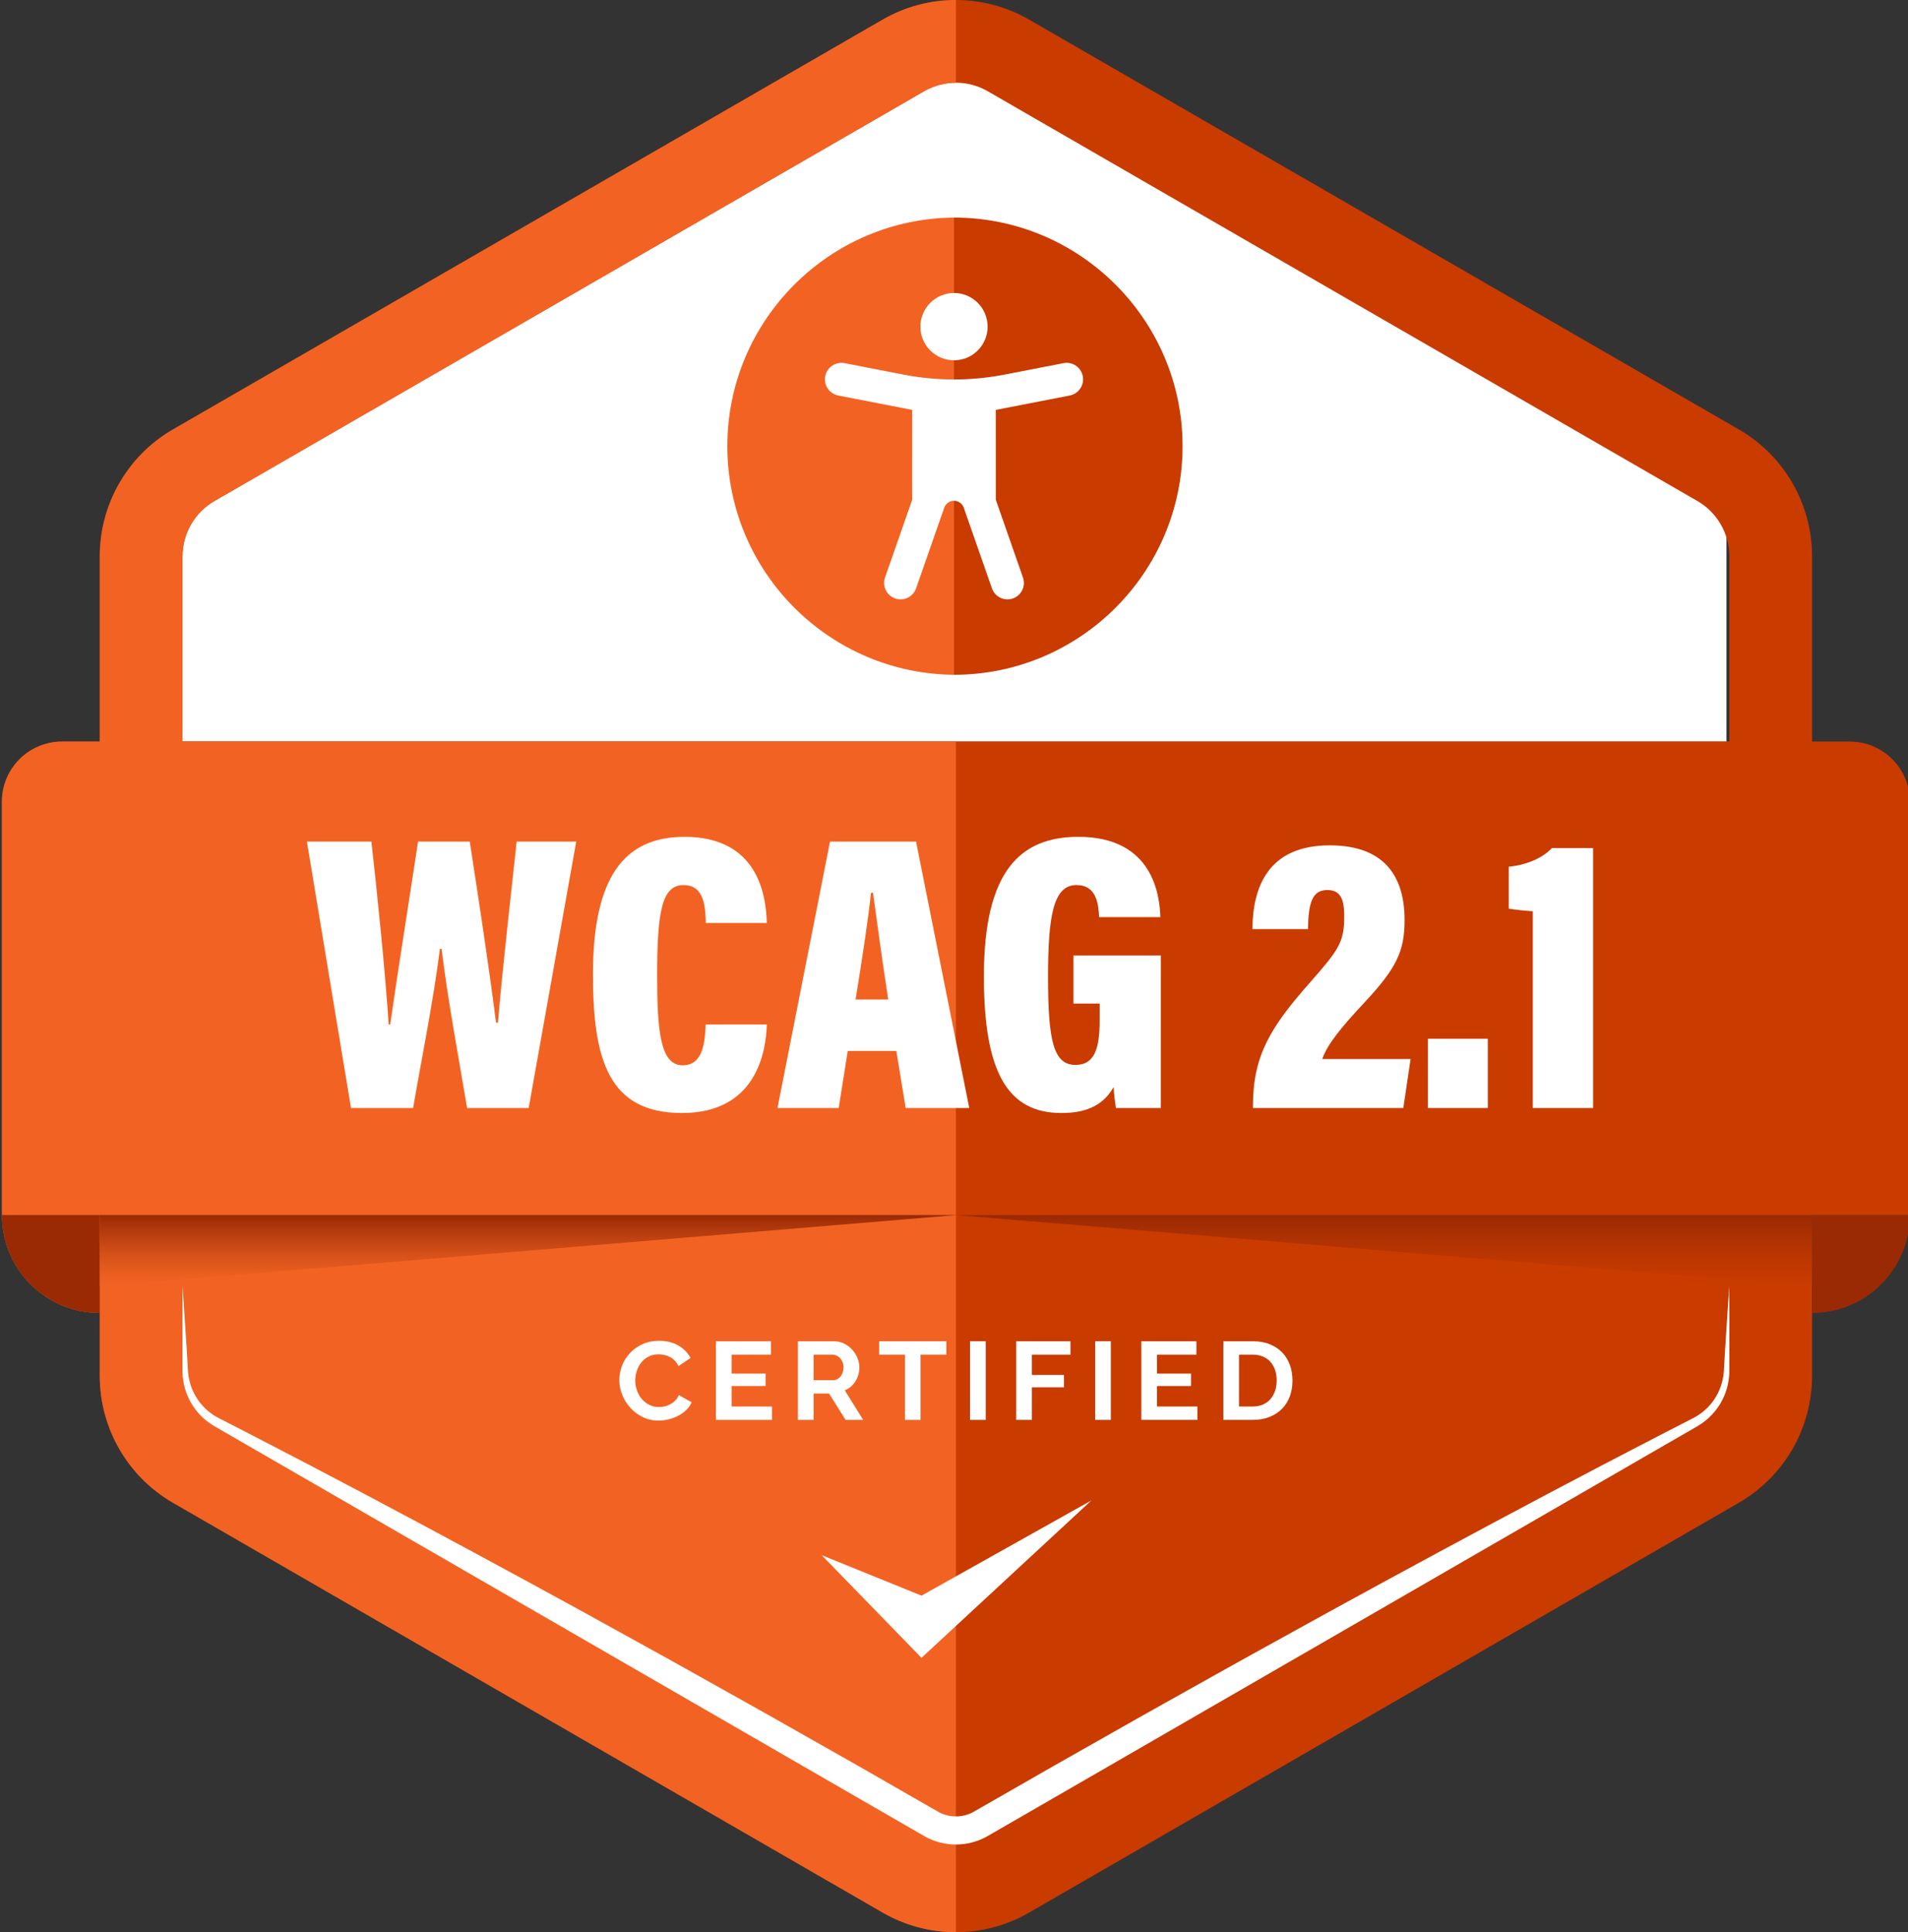
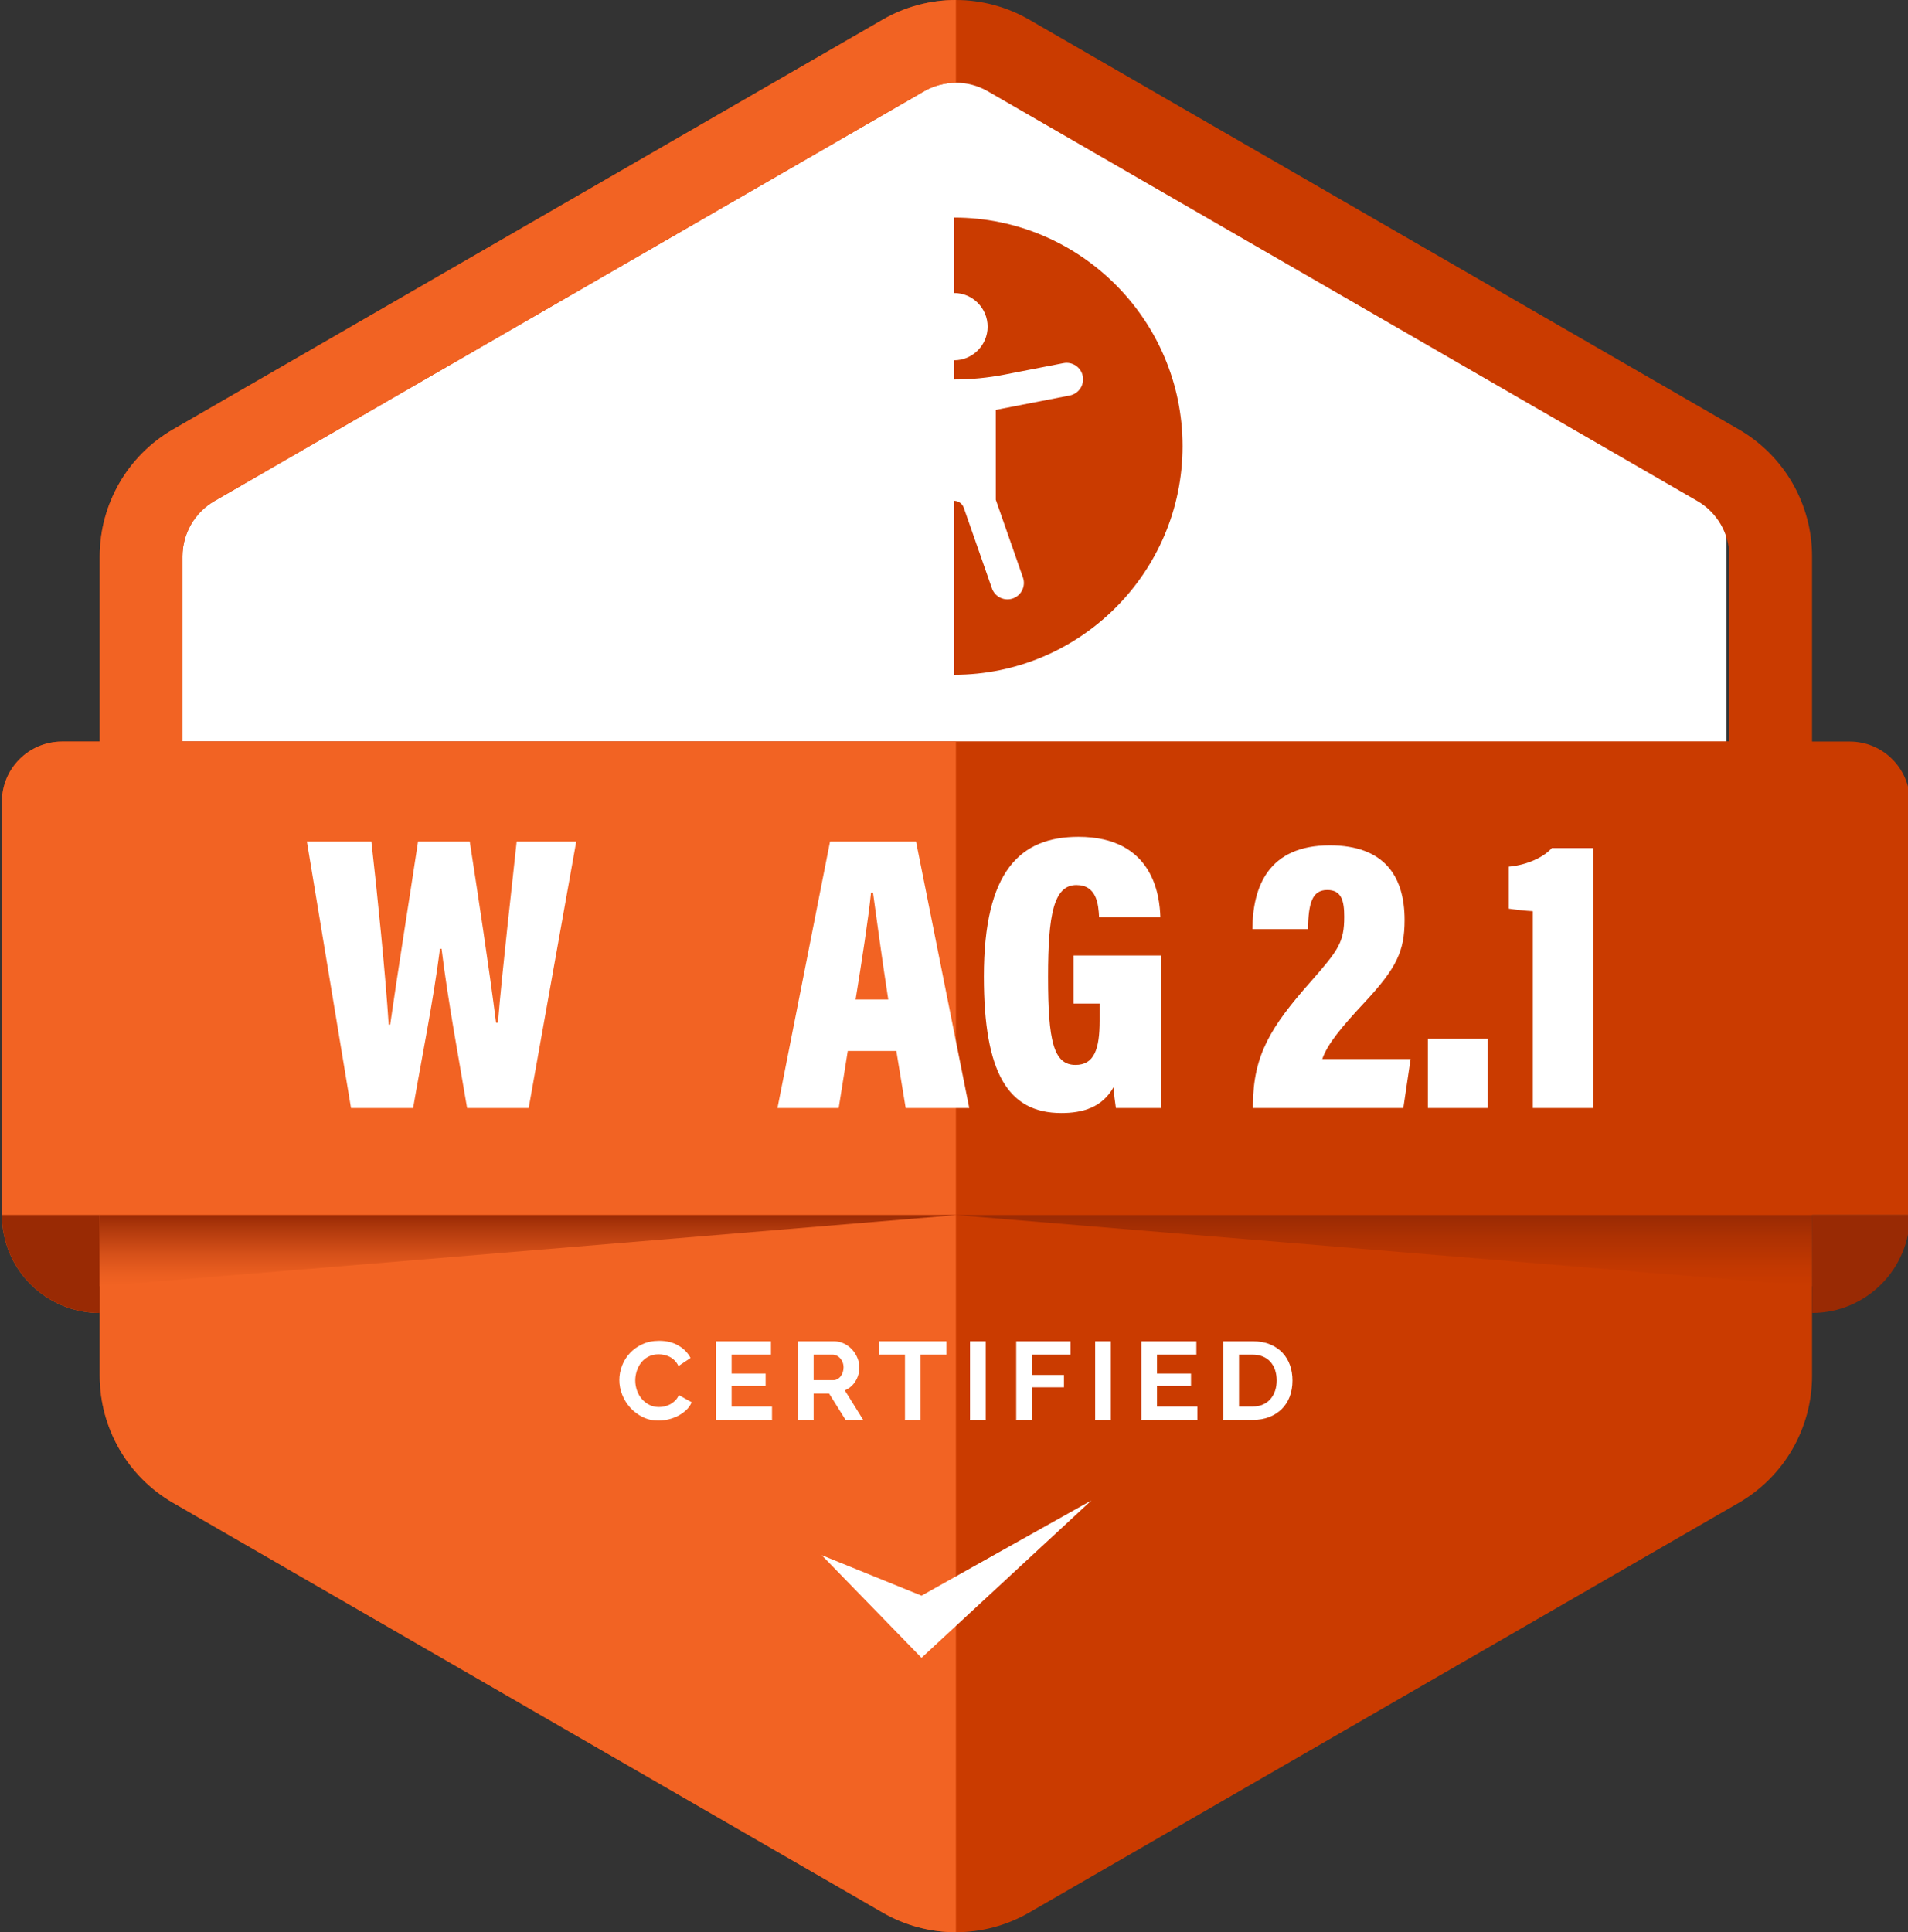
<svg xmlns="http://www.w3.org/2000/svg" version="1.0" id="Layer_2" x="0px" y="0px" viewBox="0 0 1499.5 1518.26" style="enable-background:new 0 0 1499.5 1518.26;" xml:space="preserve">
  <rect x="0" y="0" width="1499.5" height="1518.26" fill="#333333" stroke="none" />
  <style type="text/css">
	.st0{fill:#FFFFFF;}
	.st1{fill:#CA3B00;}
	.st2{fill:#F26323;}
	.st3{fill-rule:evenodd;clip-rule:evenodd;fill:#FFFFFF;}
	.st4{fill:#992A04;}
	.st5{fill:url(#SVGID_1_);}
	.st6{fill:url(#SVGID_00000179627956731535202820000018280117230231741094_);}
</style>
  <polygon class="st0" points="1356.85,1083.79 748.25,1435.17 139.65,1083.79 139.65,381.03 748.25,29.66 1356.85,381.03 " />
  <g>
    <path class="st1" d="M1366.54,337.43L808.81,15.42C791,5.14,771.13,0,751.25,0c-19.88,0-39.75,5.14-57.56,15.42L135.96,337.43   C100.34,357.99,78.4,396,78.4,437.13v644c0,41.13,21.94,79.14,57.56,99.7l557.73,322.01c17.81,10.28,37.68,15.42,57.56,15.42   c19.88,0,39.75-5.14,57.56-15.42l557.73-322.01c35.62-20.56,57.56-58.57,57.56-99.7v-644C1424.1,396,1402.16,357.99,1366.54,337.43   z M1359.1,582.7H143.4V437.13c0-17.85,9.6-34.49,25.05-43.4L726.19,71.71c7.6-4.39,16.27-6.71,25.06-6.71   c8.79,0,17.45,2.32,25.06,6.72l557.73,322c15.46,8.92,25.06,25.56,25.06,43.41V582.7z" />
    <path class="st2" d="M751.25,954.76v563.5c-19.88,0-39.75-5.14-57.56-15.42l-557.73-322.01c-35.62-20.56-57.56-58.57-57.56-99.7   v-49.46c-42.47,0-76.9-34.43-76.9-76.91H751.25z" />
    <path class="st1" d="M1501,629.96v324.8H1.5v-324.8c0-26.1,21.16-47.26,47.26-47.26h1404.98C1479.84,582.7,1501,603.86,1501,629.96   z" />
    <path class="st2" d="M143.4,437.13V582.7h607.85v372.06H1.5v-324.8c0-26.1,21.16-47.26,47.26-47.26H78.4V437.13   c0-41.13,21.94-79.14,57.56-99.7L693.69,15.42C711.5,5.14,731.37,0,751.25,0v65c-8.79,0-17.46,2.32-25.06,6.71L168.45,393.73   C153,402.64,143.4,419.28,143.4,437.13z" />
    <g>
      <polygon class="st3" points="645.75,1221.99 724.21,1253.81 857.77,1178.96 724.21,1302.65   " />
    </g>
    <g>
      <path class="st0" d="M533.49,1096.22c-0.72,1.69-1.66,3.12-2.86,4.31c-1.19,1.19-2.49,2.16-3.88,2.92    c-1.41,0.75-2.88,1.3-4.43,1.65c-1.56,0.35-3.05,0.52-4.47,0.52c-2.74,0-5.26-0.57-7.56-1.74c-2.29-1.16-4.26-2.7-5.89-4.61    c-1.65-1.92-2.91-4.14-3.8-6.66c-0.9-2.53-1.35-5.15-1.35-7.88c0-2.44,0.39-4.89,1.17-7.36c0.77-2.46,1.92-4.67,3.44-6.61    c1.52-1.95,3.42-3.53,5.72-4.75c2.3-1.22,4.99-1.83,8.09-1.83c1.43,0,2.88,0.16,4.37,0.48s2.93,0.83,4.3,1.52    c1.37,0.7,2.65,1.64,3.85,2.83c1.19,1.19,2.2,2.66,3.04,4.4l9.47-6.36c-2.08-4-5.26-7.25-9.52-9.75    c-4.26-2.49-9.31-3.74-15.16-3.74c-4.94,0-9.35,0.9-13.23,2.7c-3.87,1.8-7.14,4.15-9.82,7.05c-2.7,2.9-4.73,6.2-6.13,9.88    c-1.4,3.69-2.1,7.42-2.1,11.19c0,3.95,0.76,7.82,2.27,11.62c1.52,3.81,3.65,7.2,6.36,10.19c2.71,2.99,5.93,5.41,9.7,7.27    c3.75,1.86,7.89,2.79,12.42,2.79c2.55,0,5.19-0.32,7.87-0.96c2.67-0.64,5.19-1.57,7.55-2.79c2.35-1.22,4.47-2.71,6.34-4.48    c1.89-1.77,3.33-3.82,4.35-6.14L533.49,1096.22z" />
      <path class="st0" d="M574.97,1105.19v-16.11h26.73v-9.75h-26.73v-14.89h30.93v-10.53h-43.26v61.81h44.07v-10.53H574.97z" />
      <path class="st0" d="M663.92,1092.48c3.52-1.45,6.3-3.82,8.35-7.1c2.06-3.28,3.09-6.92,3.09-10.92c0-2.5-0.5-4.98-1.52-7.45    c-1.01-2.46-2.41-4.67-4.2-6.62c-1.79-1.94-3.92-3.51-6.39-4.7c-2.48-1.19-5.17-1.78-8.09-1.78h-28.07v61.81h12.34V1095h12.15    l12.96,20.72h13.86L663.92,1092.48z M662.3,1078.37c-0.41,1.22-0.97,2.28-1.69,3.18c-0.71,0.9-1.57,1.61-2.56,2.13    c-0.97,0.53-2.04,0.79-3.16,0.79h-15.46v-20.03h14.92c1.08,0,2.14,0.25,3.17,0.74c1.05,0.5,1.97,1.19,2.77,2.09    c0.81,0.9,1.45,1.96,1.93,3.18c0.48,1.22,0.72,2.56,0.72,4.01C662.94,1075.85,662.73,1077.15,662.3,1078.37z" />
      <path class="st0" d="M690.92,1053.91v10.53h20.29v51.28h12.25v-51.28h20.29v-10.53H690.92z" />
      <path class="st0" d="M762.34,1053.91v61.81h12.34v-61.81H762.34z" />
      <path class="st0" d="M841.27,1064.44v-10.53h-42.63v61.81h12.33v-25.59h25.21v-9.75h-25.21v-15.94H841.27z" />
      <path class="st0" d="M860.68,1053.91v61.81H873v-61.81H860.68z" />
      <path class="st0" d="M909.3,1105.19v-16.11h26.72v-9.75H909.3v-14.89h30.94v-10.53h-43.27v61.81h44.06v-10.53H909.3z" />
      <path class="st0" d="M1013.8,1072.76c-1.31-3.75-3.28-7.01-5.89-9.8c-2.64-2.78-5.9-4.99-9.79-6.61    c-3.92-1.63-8.45-2.44-13.63-2.44h-23.07v61.81h23.07c4.75,0,9.06-0.74,12.91-2.22c3.84-1.48,7.13-3.57,9.87-6.27    c2.74-2.69,4.85-5.94,6.31-9.75c1.45-3.8,2.18-8.05,2.18-12.75C1015.76,1080.49,1015.12,1076.5,1013.8,1072.76z M1002.1,1092.83    c-0.85,2.49-2.05,4.65-3.63,6.48c-1.57,1.83-3.54,3.27-5.89,4.31c-2.36,1.05-5.06,1.57-8.09,1.57h-10.74v-40.75h10.74    c2.98,0,5.64,0.5,8,1.48c2.35,0.99,4.33,2.38,5.94,4.18c1.6,1.8,2.82,3.95,3.67,6.45c0.83,2.49,1.25,5.22,1.25,8.18    C1003.35,1087.63,1002.93,1090.33,1002.1,1092.83z" />
    </g>
-     <path class="st0" d="M1359.1,1010.72v49.33v12.33c0,4.11,0.07,8.23-0.58,12.3c-1.21,8.13-4.47,15.95-9.41,22.53   c-2.46,3.29-5.32,6.28-8.51,8.88c-3.17,2.63-6.75,4.69-10.32,6.72l-21.36,12.33l-42.72,24.66l-170.87,98.66l-170.87,98.66   l-85.44,49.33l-42.72,24.66l-21.37,12.31c-7.25,3.88-15.46,5.94-23.68,5.94c-8.22,0-16.43-2.06-23.68-5.95l-21.37-12.31   l-42.72-24.66l-85.44-49.33l-170.87-98.65L236.3,1159.8l-42.72-24.66l-21.36-12.33c-3.57-2.03-7.15-4.09-10.32-6.72   c-3.19-2.59-6.05-5.58-8.51-8.88c-4.94-6.58-8.2-14.39-9.41-22.53c-0.65-4.07-0.59-8.2-0.58-12.3v-12.33v-49.33l0.91,12.33   l0.81,12.33l1.62,24.66l0.71,12.33l0.17,3.08l0.09,1.54c0.03,0.51,0.09,0.95,0.13,1.42c0.09,0.93,0.15,1.87,0.33,2.79   c0.17,0.92,0.26,1.85,0.5,2.75c1.55,7.29,4.93,14.08,9.63,19.58c2.35,2.75,5.01,5.2,7.91,7.26c0.36,0.26,0.71,0.53,1.08,0.77   l1.13,0.7l1.12,0.71l1.16,0.63l1.16,0.64c0.38,0.21,0.89,0.46,1.33,0.69l2.75,1.41l21.96,11.29l43.82,22.75   c58.34,30.49,116.33,61.59,174.13,93.02l43.3,23.65l43.19,23.85c28.82,15.85,57.46,32.01,86.18,48.05   c14.37,8,28.64,16.17,42.95,24.26l42.92,24.32l42.79,24.54l20.8,11.92c4.06,2.16,8.68,3.28,13.27,3.28   c4.59,0.02,9.23-1.12,13.29-3.27l20.8-11.91l42.8-24.52l42.91-24.32c14.31-8.11,28.6-16.24,42.96-24.24   c28.7-16.06,57.36-32.19,86.18-48.04l43.19-23.85l43.3-23.66c57.8-31.43,115.79-62.52,174.12-93.02l43.82-22.76l21.96-11.29   l2.74-1.41c0.44-0.23,0.95-0.48,1.33-0.69l1.16-0.64l1.17-0.63l1.12-0.71l1.13-0.7c0.37-0.24,0.72-0.52,1.08-0.77   c2.9-2.06,5.56-4.51,7.91-7.26c4.71-5.51,8.09-12.3,9.63-19.6c0.24-0.9,0.33-1.83,0.5-2.76c0.18-0.92,0.24-1.86,0.33-2.79   c0.04-0.48,0.1-0.92,0.13-1.43l0.09-1.54l0.17-3.08l0.71-12.33l1.6-24.66l0.81-12.33L1359.1,1010.72z" />
    <path class="st4" d="M78.4,954.76v76.91c-42.47,0-76.9-34.43-76.9-76.91H78.4z" />
    <path class="st4" d="M1424.1,1031.67L1424.1,1031.67c42.47,0,76.9-34.43,76.9-76.9v0h-76.9V1031.67z" />
  </g>
  <g>
    <g>
      <path class="st0" d="M275.86,870.63l-34.67-209.34h50.68c4.46,38.92,11.25,106.41,13.59,143.81h1.18    c5.84-40.91,15.25-99.71,21.9-143.81h40.64c5.92,38.26,15.42,100.49,20.66,142.29h1.49c3.34-41.11,11.36-110.26,14.71-142.29    h46.82l-37.37,209.34H367.1c-6.12-36.79-14.94-83.18-20.07-125.1h-1.27c-5.22,41.26-14.97,89.18-21.09,125.1H275.86z" />
-       <path class="st0" d="M602.63,805.02c-0.6,21.66-8.35,69.55-66.66,69.55c-57.84,0-69.96-42.13-69.96-108.93    c0-75.75,24.04-108.08,71.91-108.08c55.86,0,64.1,42.73,64.71,67.7h-47.92c-0.4-11.7-0.71-29.8-17.51-29.8    c-16.49,0-20.75,19.12-20.75,70.35c0,44.97,2.52,71.27,20.14,71.27c16.4,0,17.42-19.5,18.03-32.06H602.63z" />
      <path class="st0" d="M666.25,825.82l-7.12,44.81h-48.11l41.3-209.34h67.6l41.83,209.34h-49.97l-7.34-44.81H666.25z M698.08,785.37    c-4.75-30.54-9.33-64.61-11.98-83.86h-1.58c-2.04,20.07-7.16,53.3-12.11,83.86H698.08z" />
      <path class="st0" d="M912.33,870.63h-35.35c-0.82-5.53-1.55-10.74-1.75-16.52c-9.05,16.29-24.66,20.46-41.1,20.46    c-41.77,0-60.9-31.32-60.9-107.28c0-82.94,28.62-109.74,74.3-109.74c59.15,0,63.89,46.77,64.4,63.09h-48.14    c-0.51-10.2-1.94-25.19-17.82-25.19c-17.93,0-22.3,23.45-22.3,72.17c0,50.34,4.29,69.15,21.59,69.15    c14.61,0,18.97-12.24,18.97-34.81v-13.4h-20.58V750.8h68.7C912.33,750.8,912.33,870.63,912.33,870.63z" />
      <path class="st0" d="M984.7,870.63v-2.61c0.2-38.85,13.99-61.21,45.23-96.48c21.85-24.93,26.49-30.99,26.49-51.16    c0-12.17-1.92-21.04-13.27-21.04c-12.16,0-14.82,10.55-15.23,30.73h-43.65c0.2-33.09,12.43-65.82,60.77-65.82    c42.93,0,58.82,24.37,58.82,58.66c0,24.56-6.25,37.79-31.96,65.27c-16.91,18.15-28.74,32.13-32.74,44h69.42l-5.71,38.44H984.7z" />
      <path class="st0" d="M1122.16,870.63v-54.44h47.11v54.44H1122.16z" />
      <path class="st0" d="M1204.64,870.63V716c-5.41-0.22-14.1-1.26-18.92-1.99v-32.99c14.9-1.33,27.79-7.73,33.87-14.66h32.43v204.27    H1204.64z" />
    </g>
  </g>
  <g>
-     <path class="st2" d="M751.25,530.22V170.96c-99.05,0-179.63,80.58-179.63,179.63S652.21,530.22,751.25,530.22z" />
    <path class="st1" d="M749.75,170.96v359.26c99.05,0,179.63-80.58,179.63-179.63S848.8,170.96,749.75,170.96z" />
    <g>
      <path class="st0" d="M749.77,283.11c14.58,0,26.4-11.84,26.4-26.4c0-14.63-11.82-26.48-26.4-26.48    c-14.55,0-26.44,11.84-26.44,26.48C723.32,271.27,735.2,283.11,749.77,283.11z" />
      <path class="st0" d="M850.96,295.59L850.96,295.59c-1.36-7.02-8.16-11.61-15.19-10.24l-46.34,9.01c-26.21,5.09-53.15,5.09-79.35,0    l-46.34-9.01c-7.02-1.36-13.82,3.22-15.19,10.24l0,0c-1.36,7.02,3.22,13.82,10.24,15.19l58.13,11.3l-0.02,70.62l-11.85,33.91    l-9.49,27.16c-2.36,6.75,1.19,14.11,7.93,16.47c6.72,2.35,14.1-1.19,16.46-7.95l11.43-32.72l10.69-30.61    c1.14-3.26,4.22-5.45,7.68-5.45c3.46,0,6.54,2.19,7.68,5.45l10.69,30.61l11.43,32.72c2.36,6.75,9.74,10.3,16.46,7.95    c6.74-2.36,10.29-9.72,7.93-16.47l-8.93-25.56l-12.41-35.51l-0.02-70.62l58.13-11.3C847.73,309.41,852.32,302.61,850.96,295.59z" />
    </g>
  </g>
  <linearGradient id="SVGID_1_" gradientUnits="userSpaceOnUse" x1="415.082" y1="954.76" x2="415.082" y2="1010.72">
    <stop offset="1.157407e-03" style="stop-color:#992A04" />
    <stop offset="0.209" style="stop-color:#B23A0D" />
    <stop offset="0.544" style="stop-color:#D55019" />
    <stop offset="0.82" style="stop-color:#EA5E20" />
    <stop offset="1" style="stop-color:#F26323" />
  </linearGradient>
  <polygon class="st5" points="78.4,1010.72 78.4,954.76 751.76,954.76 " />
  <linearGradient id="SVGID_00000167374329704444494290000016801282481289923990_" gradientUnits="userSpaceOnUse" x1="642.482" y1="954.76" x2="642.482" y2="1010.72" gradientTransform="matrix(-1 0 0 1 1730.159 0)">
    <stop offset="1.157407e-03" style="stop-color:#992A04" />
    <stop offset="0.308" style="stop-color:#AD3102" />
    <stop offset="0.727" style="stop-color:#C23801" />
    <stop offset="1" style="stop-color:#CA3B00" />
  </linearGradient>
  <polygon style="fill:url(#SVGID_00000167374329704444494290000016801282481289923990_);" points="1424.1,1010.72 1424.1,954.76   751.25,954.76 " />
</svg>